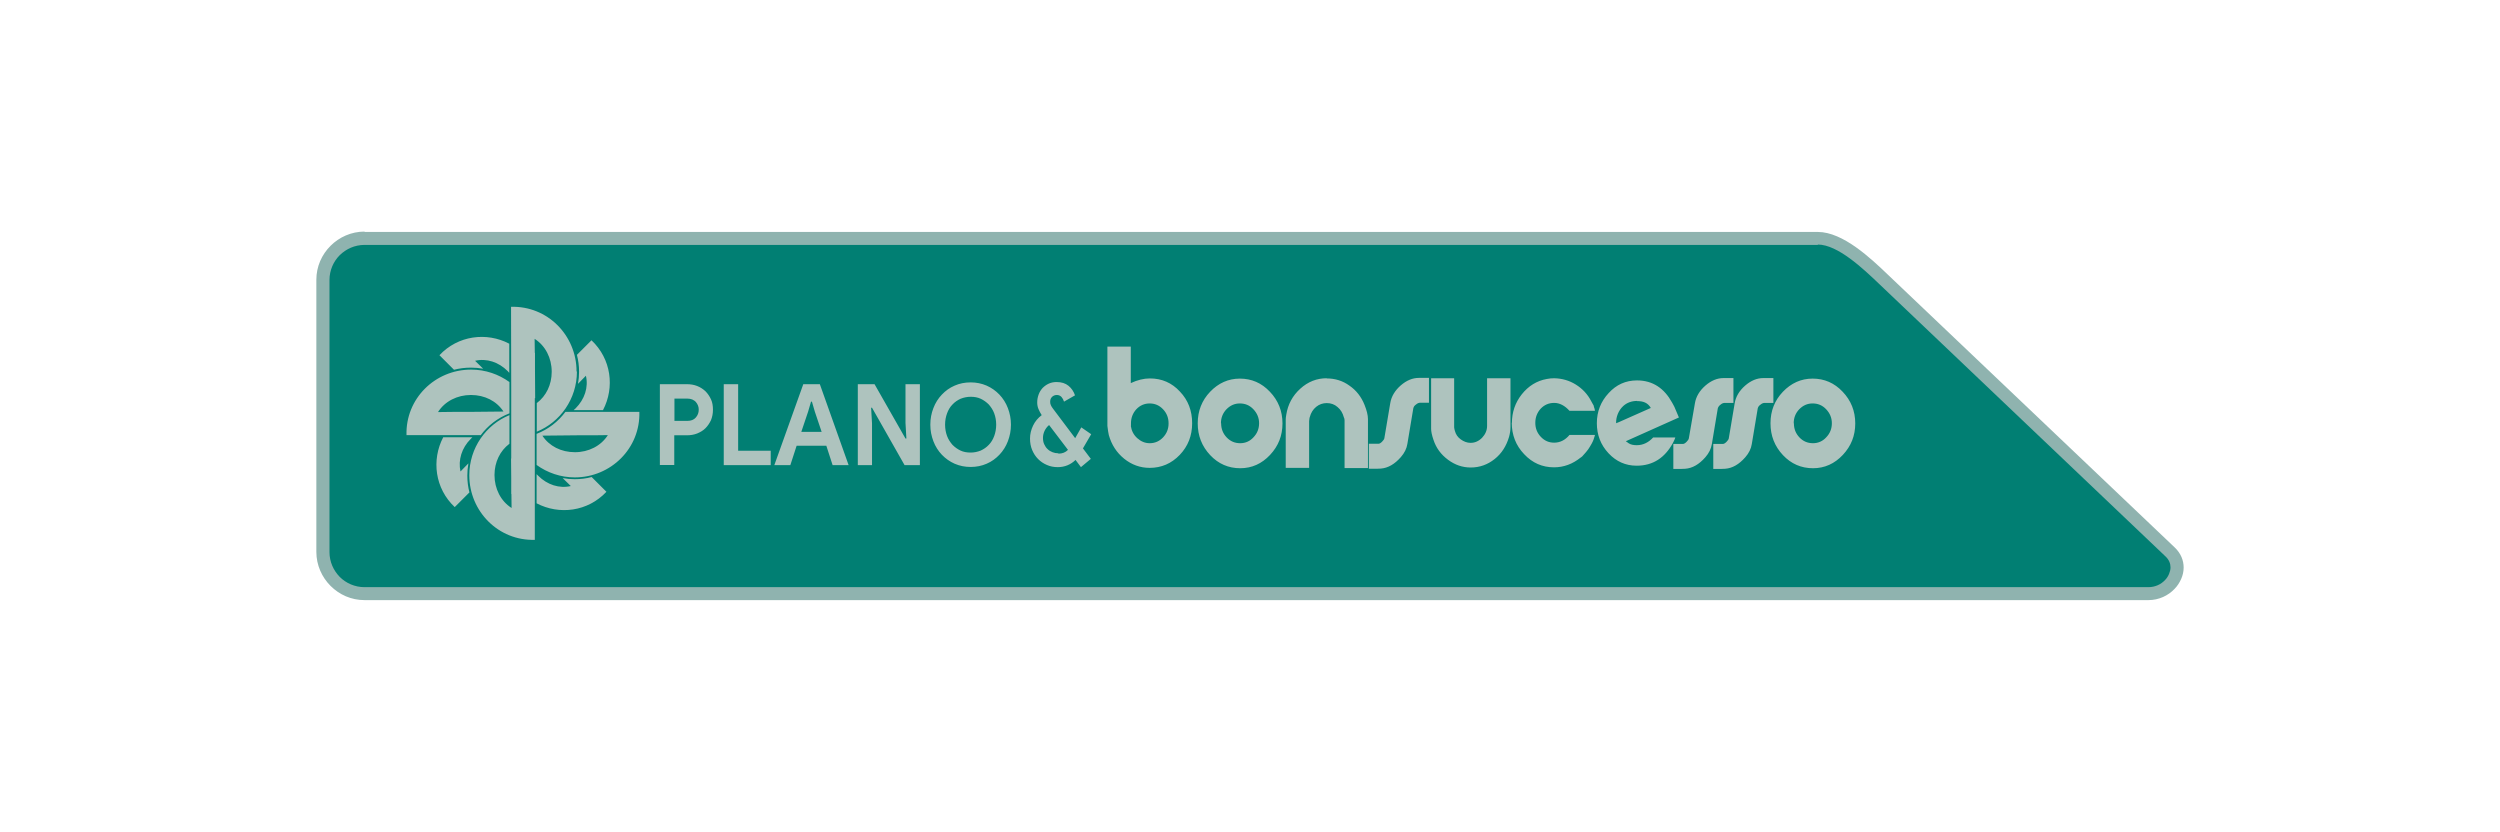
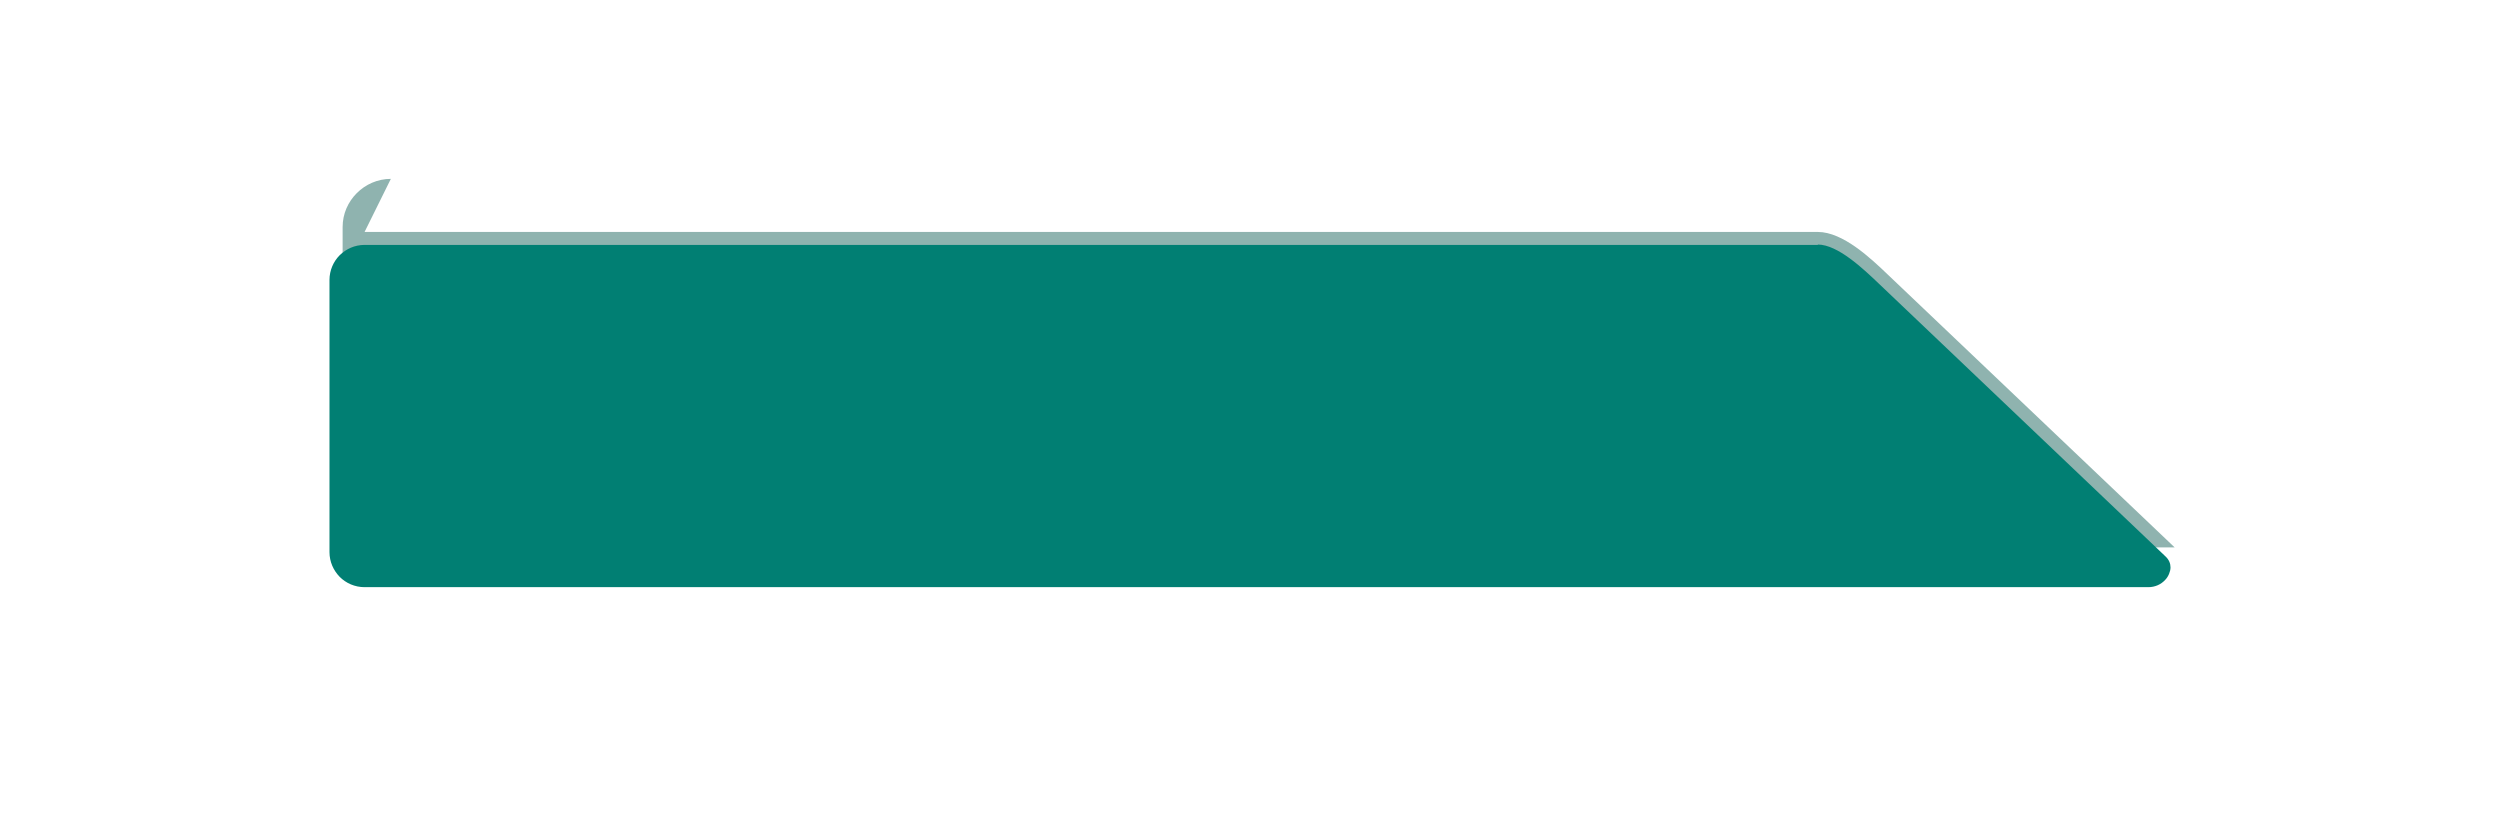
<svg xmlns="http://www.w3.org/2000/svg" xml:space="preserve" width="16.933mm" height="5.637mm" version="1.1" style="shape-rendering:geometricPrecision; text-rendering:geometricPrecision; image-rendering:optimizeQuality; fill-rule:evenodd; clip-rule:evenodd" viewBox="0 0 138.93 46.25">
  <defs>
    <style type="text/css">
   
    .fil0 {fill:white}
    .fil2 {fill:#017F73;fill-rule:nonzero}
    .fil1 {fill:#8FB3AF;fill-rule:nonzero}
    .fil3 {fill:#AEC3BE;fill-rule:nonzero}
   
  </style>
  </defs>
  <g id="Camada_x0020_1">
    <rect class="fil0" x="0" y="0" width="138.93" height="46.25" />
    <g id="_2003997534768">
-       <path class="fil1" d="M20.26 12.89l80.76 0c1.4,0 2.95,1.47 3.91,2.39l15.92 15.14c0.35,0.33 0.5,0.73 0.5,1.12 0,0.22 -0.05,0.44 -0.14,0.64 -0.09,0.2 -0.21,0.39 -0.37,0.55 -0.35,0.37 -0.87,0.62 -1.45,0.62l-99.13 0c-0.74,0 -1.4,-0.3 -1.89,-0.79 -0.48,-0.48 -0.79,-1.15 -0.79,-1.89l0 -15.12c0,-0.74 0.3,-1.4 0.79,-1.89 0.48,-0.48 1.15,-0.79 1.89,-0.79z" />
+       <path class="fil1" d="M20.26 12.89l80.76 0c1.4,0 2.95,1.47 3.91,2.39l15.92 15.14l-99.13 0c-0.74,0 -1.4,-0.3 -1.89,-0.79 -0.48,-0.48 -0.79,-1.15 -0.79,-1.89l0 -15.12c0,-0.74 0.3,-1.4 0.79,-1.89 0.48,-0.48 1.15,-0.79 1.89,-0.79z" />
      <path class="fil2" d="M101.02 13.61l-80.76 0c-0.54,0 -1.02,0.22 -1.38,0.57 -0.35,0.35 -0.57,0.84 -0.57,1.38l0 15.12c0,0.54 0.22,1.02 0.57,1.38 0.35,0.35 0.84,0.57 1.38,0.57l99.13 0c0.38,0 0.71,-0.16 0.93,-0.4 0.1,-0.1 0.17,-0.22 0.22,-0.34 0.05,-0.12 0.08,-0.24 0.08,-0.36 0,-0.21 -0.08,-0.42 -0.27,-0.6l-15.92 -15.15c-0.88,-0.84 -2.3,-2.19 -3.41,-2.19z" />
-       <path class="fil3" d="M58.82 25.21c0.22,0 0.39,-0.07 0.53,-0.21l-1.05 -1.38c-0.11,0.09 -0.19,0.2 -0.25,0.32 -0.06,0.13 -0.09,0.26 -0.09,0.39 0,0.13 0.02,0.26 0.07,0.36 0.05,0.11 0.11,0.2 0.19,0.27 0.08,0.08 0.17,0.13 0.27,0.17 0.1,0.04 0.21,0.06 0.32,0.06zm1.37 -0.28l0.43 0.57 -0.55 0.46 -0.3 -0.4c-0.27,0.26 -0.6,0.4 -0.99,0.4 -0.22,0 -0.42,-0.04 -0.6,-0.12 -0.19,-0.08 -0.35,-0.19 -0.49,-0.33 -0.14,-0.14 -0.25,-0.31 -0.33,-0.5 -0.08,-0.19 -0.12,-0.4 -0.12,-0.64 0,-0.25 0.06,-0.49 0.17,-0.72 0.11,-0.23 0.27,-0.42 0.48,-0.58 -0.07,-0.11 -0.13,-0.22 -0.18,-0.34 -0.05,-0.12 -0.07,-0.24 -0.07,-0.37 0,-0.16 0.03,-0.3 0.08,-0.44 0.05,-0.14 0.13,-0.26 0.22,-0.36 0.1,-0.1 0.21,-0.18 0.34,-0.24 0.13,-0.06 0.28,-0.09 0.43,-0.09 0.28,0 0.5,0.07 0.67,0.21 0.17,0.14 0.29,0.32 0.36,0.53l-0.61 0.35c-0.03,-0.1 -0.08,-0.19 -0.14,-0.26 -0.07,-0.07 -0.15,-0.11 -0.26,-0.11 -0.11,0 -0.2,0.04 -0.27,0.11 -0.07,0.07 -0.1,0.16 -0.1,0.27 0,0.07 0.01,0.13 0.04,0.19 0.03,0.06 0.06,0.12 0.11,0.18l1.24 1.65 0.34 -0.6 0.55 0.38 -0.46 0.79zm-6.25 0.22c0.2,0 0.38,-0.04 0.56,-0.11 0.17,-0.08 0.32,-0.18 0.45,-0.32 0.13,-0.13 0.23,-0.3 0.3,-0.49 0.07,-0.19 0.11,-0.4 0.11,-0.63 0,-0.23 -0.04,-0.44 -0.11,-0.63 -0.07,-0.19 -0.18,-0.35 -0.3,-0.49 -0.13,-0.13 -0.28,-0.24 -0.45,-0.32 -0.17,-0.08 -0.36,-0.11 -0.56,-0.11 -0.2,0 -0.38,0.04 -0.56,0.11 -0.17,0.08 -0.32,0.18 -0.45,0.32 -0.13,0.13 -0.23,0.3 -0.3,0.49 -0.07,0.19 -0.11,0.4 -0.11,0.63 0,0.23 0.04,0.44 0.11,0.63 0.07,0.19 0.18,0.35 0.3,0.49 0.13,0.13 0.28,0.24 0.45,0.32 0.17,0.08 0.36,0.11 0.56,0.11zm0 0.8c-0.32,0 -0.61,-0.06 -0.89,-0.18 -0.27,-0.12 -0.51,-0.29 -0.71,-0.5 -0.2,-0.21 -0.36,-0.46 -0.47,-0.75 -0.11,-0.29 -0.17,-0.59 -0.17,-0.92 0,-0.33 0.06,-0.64 0.17,-0.92 0.11,-0.29 0.27,-0.54 0.47,-0.75 0.2,-0.21 0.43,-0.38 0.71,-0.5 0.27,-0.12 0.57,-0.18 0.89,-0.18 0.32,0 0.61,0.06 0.89,0.18 0.27,0.12 0.51,0.29 0.71,0.5 0.2,0.21 0.36,0.46 0.47,0.75 0.11,0.29 0.17,0.59 0.17,0.92 0,0.33 -0.06,0.63 -0.17,0.92 -0.11,0.29 -0.27,0.54 -0.47,0.75 -0.2,0.21 -0.43,0.38 -0.71,0.5 -0.27,0.12 -0.57,0.18 -0.89,0.18zm-6.28 -4.6l0.94 0 1.72 3.02 0.05 0 -0.05 -0.87 0 -2.15 0.8 0 0 4.5 -0.85 0 -1.81 -3.19 -0.05 0 0.05 0.87 0 2.32 -0.79 0 0 -4.5zm-2 2.65l-0.38 -1.13 -0.16 -0.55 -0.05 0 -0.16 0.55 -0.38 1.13 1.12 0zm-1.02 -2.65l0.92 0 1.6 4.5 -0.89 0 -0.35 -1.08 -1.65 0 -0.35 1.08 -0.89 0 1.61 -4.5zm-4.43 0l0.81 0 0 3.7 1.81 0 0 0.8 -2.61 0 0 -4.5zm-2.02 2.04c0.21,0 0.37,-0.06 0.48,-0.19 0.11,-0.13 0.16,-0.27 0.16,-0.43 0,-0.08 -0.01,-0.16 -0.04,-0.23 -0.03,-0.08 -0.07,-0.14 -0.12,-0.2 -0.05,-0.06 -0.12,-0.1 -0.2,-0.14 -0.08,-0.03 -0.17,-0.05 -0.28,-0.05l-0.71 0 0 1.24 0.71 0zm-1.52 2.46l0 -4.5 1.5 0c0.2,0 0.39,0.03 0.57,0.1 0.18,0.07 0.33,0.17 0.46,0.29 0.13,0.13 0.23,0.28 0.31,0.45 0.08,0.17 0.11,0.37 0.11,0.58 0,0.21 -0.04,0.41 -0.11,0.58 -0.08,0.17 -0.18,0.32 -0.31,0.45 -0.13,0.13 -0.29,0.22 -0.46,0.29 -0.18,0.07 -0.37,0.1 -0.57,0.1l-0.7 0 0 1.65 -0.81 0zm63.02 -2.33c0,0.31 0.1,0.57 0.31,0.79 0.21,0.22 0.46,0.32 0.75,0.32 0.29,0 0.54,-0.11 0.74,-0.33 0.21,-0.22 0.31,-0.48 0.31,-0.78 0,-0.3 -0.11,-0.56 -0.32,-0.78 -0.21,-0.22 -0.46,-0.32 -0.75,-0.32 -0.29,0 -0.53,0.11 -0.74,0.32 -0.21,0.22 -0.31,0.48 -0.31,0.78zm-1.3 -0c0,-0.68 0.23,-1.27 0.69,-1.75 0.46,-0.48 1.01,-0.73 1.65,-0.73 0.65,0 1.21,0.24 1.67,0.73 0.46,0.48 0.7,1.07 0.7,1.76 0,0.68 -0.23,1.26 -0.69,1.75 -0.46,0.49 -1.01,0.74 -1.66,0.74 -0.65,0 -1.21,-0.24 -1.67,-0.73 -0.46,-0.49 -0.69,-1.08 -0.69,-1.76zm-3.2 1.15l0.56 0c0.05,0 0.12,-0.04 0.19,-0.11 0.07,-0.07 0.12,-0.14 0.13,-0.19l0.33 -1.96c0.06,-0.37 0.26,-0.7 0.58,-0.98 0.32,-0.28 0.66,-0.42 1.01,-0.42l0.56 0 0 1.38 -0.49 0c-0.07,0 -0.15,0.03 -0.23,0.1 -0.09,0.06 -0.13,0.13 -0.15,0.21l-0.33 1.98c-0.04,0.26 -0.16,0.5 -0.36,0.73 -0.35,0.4 -0.72,0.61 -1.12,0.64 -0.07,0.01 -0.29,0.01 -0.66,0.01l0 -1.39zm-2.22 0l0.56 0c0.05,0 0.12,-0.04 0.19,-0.11 0.07,-0.07 0.12,-0.14 0.13,-0.19l0.34 -1.96c0.06,-0.37 0.26,-0.7 0.58,-0.98 0.32,-0.28 0.66,-0.42 1.01,-0.42l0.55 0 0 1.38 -0.49 0c-0.07,0 -0.15,0.03 -0.23,0.1 -0.08,0.06 -0.13,0.13 -0.15,0.21l-0.33 1.98c-0.04,0.26 -0.16,0.5 -0.36,0.73 -0.35,0.4 -0.72,0.61 -1.12,0.64 -0.07,0.01 -0.29,0.01 -0.66,0.01l0 -1.39zm0.12 -0.36l-1.22 0c-0.24,0.26 -0.54,0.43 -0.91,0.43 -0.15,0 -0.32,-0.02 -0.44,-0.1l-0.17 -0.12 2.95 -1.32c-0.08,-0.2 -0.17,-0.4 -0.25,-0.59 -0.04,-0.07 -0.08,-0.16 -0.13,-0.24 -0.43,-0.78 -1.06,-1.23 -1.95,-1.23 -0.63,0 -1.15,0.24 -1.57,0.7 -0.44,0.47 -0.66,1.03 -0.66,1.68 0,0.64 0.21,1.2 0.65,1.67 0.42,0.45 0.94,0.69 1.56,0.69 0.92,0 1.57,-0.45 2.01,-1.25 0.05,-0.1 0.11,-0.21 0.14,-0.32zm-2.11 -2.02c0.34,0 0.59,0.09 0.76,0.38l-1.78 0.79 -0.15 0.06c-0.01,-0.35 0.13,-0.71 0.4,-0.96 0.2,-0.18 0.46,-0.28 0.77,-0.28zm-6.96 1.22c0,-0.6 0.18,-1.13 0.55,-1.6 0.37,-0.46 0.83,-0.75 1.39,-0.85 0.14,-0.03 0.28,-0.04 0.41,-0.04 0.43,0.01 0.83,0.12 1.2,0.35 0.37,0.23 0.66,0.54 0.86,0.93 0.01,0.01 0.05,0.08 0.11,0.2 0,-0.03 0.02,0.02 0.05,0.15 0.02,0.04 0.03,0.09 0.04,0.15l0 0.03 -1.41 0c-0.26,-0.29 -0.55,-0.44 -0.85,-0.44 -0.3,0 -0.55,0.11 -0.75,0.32 -0.2,0.22 -0.3,0.48 -0.3,0.79 0,0.3 0.1,0.56 0.31,0.78 0.21,0.22 0.45,0.32 0.74,0.32 0.32,0 0.61,-0.14 0.85,-0.43l1.41 0 0 0.03c-0.02,0.06 -0.04,0.13 -0.07,0.22 -0.04,0.12 -0.14,0.31 -0.3,0.55 -0.05,0.08 -0.17,0.21 -0.34,0.4 0,0 -0.01,0.01 -0.03,0.02 -0.02,0.02 -0.03,0.03 -0.04,0.03 -0.46,0.37 -0.95,0.55 -1.49,0.55 -0.65,0 -1.2,-0.24 -1.66,-0.73 -0.46,-0.48 -0.69,-1.07 -0.69,-1.76zm-4.51 -2.49l1.3 0 0 2.73c0.01,0.07 0.02,0.14 0.04,0.19 0.05,0.2 0.16,0.36 0.33,0.48 0.17,0.12 0.35,0.19 0.54,0.19 0.24,0 0.45,-0.09 0.64,-0.28 0.18,-0.19 0.28,-0.41 0.28,-0.66l0 -2.65 1.3 0 0 2.71c0,0.19 -0.03,0.37 -0.08,0.55 -0.15,0.51 -0.41,0.92 -0.8,1.23 -0.39,0.31 -0.83,0.47 -1.33,0.47 -0.45,0 -0.87,-0.14 -1.26,-0.43 -0.39,-0.29 -0.66,-0.65 -0.81,-1.11 -0.09,-0.26 -0.13,-0.47 -0.13,-0.61l0 -2.81zm-3.45 3.64l0.55 0c0.05,0 0.12,-0.04 0.19,-0.11 0.07,-0.07 0.12,-0.14 0.13,-0.19l0.33 -1.96c0.06,-0.37 0.26,-0.7 0.58,-0.98 0.32,-0.28 0.66,-0.42 1.01,-0.42l0.56 0 0 1.38 -0.49 0c-0.07,0 -0.15,0.03 -0.23,0.1 -0.09,0.06 -0.13,0.13 -0.15,0.21l-0.33 1.98c-0.04,0.26 -0.16,0.5 -0.36,0.73 -0.35,0.4 -0.72,0.61 -1.12,0.64 -0.07,0.01 -0.29,0.01 -0.66,0.01l0 -1.39zm-2.33 -3.63c0.46,0 0.89,0.13 1.26,0.4 0.38,0.26 0.66,0.62 0.84,1.07 0.12,0.3 0.19,0.57 0.19,0.79l0 2.72 -1.3 0 0 -2.65c0,-0.06 -0.01,-0.12 -0.04,-0.17 -0.06,-0.23 -0.17,-0.42 -0.35,-0.57 -0.17,-0.15 -0.37,-0.22 -0.6,-0.22 -0.22,0 -0.42,0.07 -0.59,0.21 -0.17,0.14 -0.29,0.33 -0.35,0.56 0,0 -0,0.01 -0.01,0.03 -0.01,0.02 -0.01,0.03 -0.01,0.04 -0,0 -0.01,0.06 -0.02,0.16l0 2.6 -1.3 0 0 -2.68c0,-0.07 0.01,-0.16 0.03,-0.27 0.09,-0.58 0.35,-1.06 0.78,-1.45 0.43,-0.39 0.92,-0.58 1.47,-0.58zm-5.87 2.49c0,0.31 0.1,0.57 0.31,0.79 0.21,0.22 0.46,0.32 0.75,0.32 0.29,0 0.54,-0.11 0.74,-0.33 0.21,-0.22 0.31,-0.48 0.31,-0.78 0,-0.3 -0.11,-0.56 -0.32,-0.78 -0.21,-0.22 -0.46,-0.32 -0.75,-0.32 -0.29,0 -0.53,0.11 -0.74,0.32 -0.21,0.22 -0.31,0.48 -0.31,0.78zm-1.3 -0c0,-0.68 0.23,-1.27 0.69,-1.75 0.46,-0.48 1.01,-0.73 1.65,-0.73 0.65,0 1.21,0.24 1.67,0.73 0.46,0.48 0.7,1.07 0.7,1.76 0,0.68 -0.23,1.26 -0.69,1.75 -0.46,0.49 -1.01,0.74 -1.66,0.74 -0.65,0 -1.21,-0.24 -1.67,-0.73 -0.46,-0.49 -0.69,-1.08 -0.69,-1.76zm-3.72 0.14c0.04,0.27 0.15,0.5 0.36,0.69 0.2,0.18 0.43,0.28 0.69,0.28 0.29,0 0.54,-0.11 0.74,-0.32 0.21,-0.22 0.31,-0.48 0.31,-0.78 0,-0.31 -0.1,-0.57 -0.31,-0.79 -0.21,-0.22 -0.46,-0.32 -0.74,-0.32 -0.29,0 -0.54,0.11 -0.74,0.32 -0.2,0.22 -0.3,0.48 -0.3,0.79l0 0.14zm-1.3 -4.4l1.3 0 0 2.03c0.36,-0.17 0.72,-0.26 1.06,-0.26 0.66,0 1.22,0.24 1.67,0.73 0.46,0.48 0.68,1.07 0.68,1.76 0,0.69 -0.23,1.28 -0.69,1.76 -0.46,0.48 -1.02,0.72 -1.67,0.72 -0.52,0 -1,-0.17 -1.42,-0.51 -0.42,-0.34 -0.7,-0.78 -0.85,-1.31 -0.01,-0.06 -0.03,-0.13 -0.04,-0.21 -0.02,-0.17 -0.04,-0.27 -0.04,-0.3l0 -4.4zm-29.48 1.39c0,1.52 -0.93,2.81 -2.23,3.34l0 -1.59c0.52,-0.39 0.83,-1.02 0.83,-1.74 0,-0.76 -0.35,-1.45 -0.95,-1.83l0.01 0.78 0.01 0 -0 0.88 0.01 1.64 -0.02 0 0 2.85 0 0.48c0,1.51 0,3.03 0,4.54 -2.02,0.06 -3.64,-1.58 -3.64,-3.59 0,-1.52 0.93,-2.81 2.23,-3.34l0 1.59c-0.52,0.39 -0.83,1.02 -0.83,1.74 0,0.76 0.35,1.45 0.95,1.83l-0.01 -0.78 -0.01 -0 0 -0.88 -0.01 -1.09 0.01 0 0 -3.09 0 -0.71 -0.01 -4.63c2.02,-0.06 3.64,1.58 3.64,3.59zm-0.17 2.13c0.03,-0.03 0.06,-0.06 0.1,-0.09 0.5,-0.5 0.72,-1.17 0.57,-1.81l-0.44 0.45c0.04,-0.22 0.06,-0.45 0.06,-0.67 0,-0.33 -0.04,-0.64 -0.12,-0.94l0.81 -0.81c1.1,1.03 1.3,2.62 0.64,3.88l-1.62 0zm-5.81 4.59c-0.27,0.27 -0.54,0.54 -0.81,0.81 -1.1,-1.03 -1.3,-2.62 -0.64,-3.88l1.62 -0c-0.03,0.03 -0.06,0.06 -0.09,0.09 -0.5,0.5 -0.71,1.17 -0.57,1.81l0.44 -0.45c-0.04,0.22 -0.06,0.45 -0.06,0.68 0,0.33 0.04,0.64 0.12,0.95zm5.87 -0.84c-0.8,0 -1.53,-0.26 -2.13,-0.69 0,-0.48 0,-0.97 0,-1.45l0 0 0 -0.28c0.65,-0.25 1.2,-0.68 1.6,-1.22l4.11 -0c0.06,2.02 -1.58,3.64 -3.59,3.64zm-5.25 -2.35c-1.37,0 -2.74,0 -4.11,0 -0.06,-2.02 1.58,-3.64 3.59,-3.64 0.8,0 1.53,0.26 2.13,0.69l0 0.47 -0 0.99 -0 0 0 0.28c-0.65,0.25 -1.2,0.68 -1.6,1.22zm-1.57 -1.28l0 -0.01 0.88 0 1.97 -0.02c-0.38,-0.58 -1.04,-0.92 -1.81,-0.92 -0.76,0 -1.45,0.35 -1.83,0.95l0.78 -0.01zm7.86 1.28l-0 0.01 -0.88 -0 -1.97 0.02c0.38,0.58 1.04,0.92 1.81,0.92 0.76,0 1.45,-0.35 1.83,-0.95l-0.79 0.01zm-7.76 -3.63c-0.27,-0.27 -0.54,-0.54 -0.81,-0.81 1.03,-1.1 2.62,-1.3 3.88,-0.64l0 1.62c-0.03,-0.03 -0.06,-0.06 -0.09,-0.1 -0.5,-0.5 -1.17,-0.72 -1.81,-0.57l0.45 0.44c-0.22,-0.04 -0.45,-0.06 -0.68,-0.06 -0.33,0 -0.64,0.04 -0.95,0.12zm7.66 5.97l0.81 0.81c-1.03,1.1 -2.62,1.3 -3.88,0.64l-0 -1.62c0.03,0.03 0.06,0.06 0.09,0.09 0.5,0.5 1.17,0.72 1.81,0.57l-0.45 -0.44c0.22,0.04 0.45,0.06 0.67,0.06 0.33,0 0.64,-0.04 0.94,-0.12z" />
    </g>
  </g>
</svg>